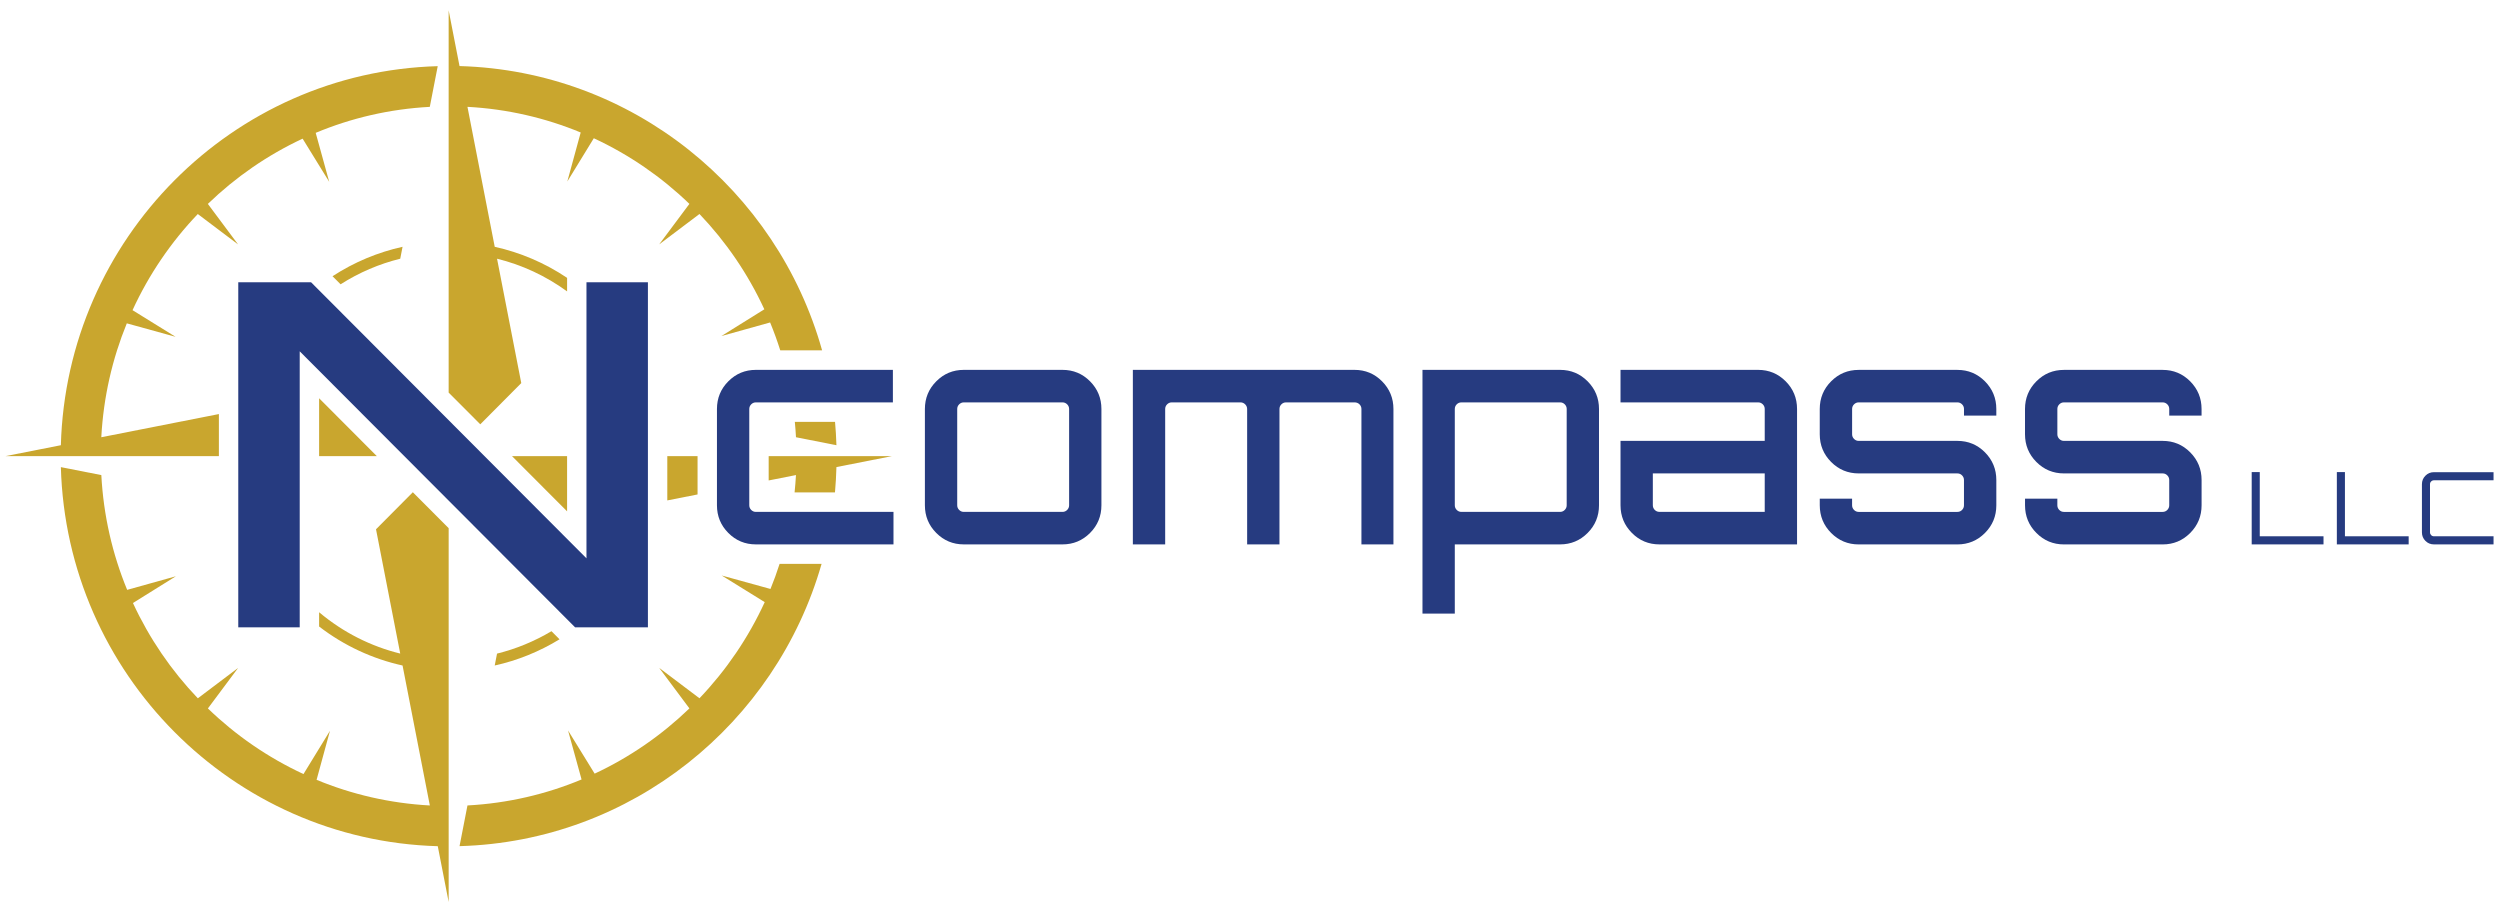
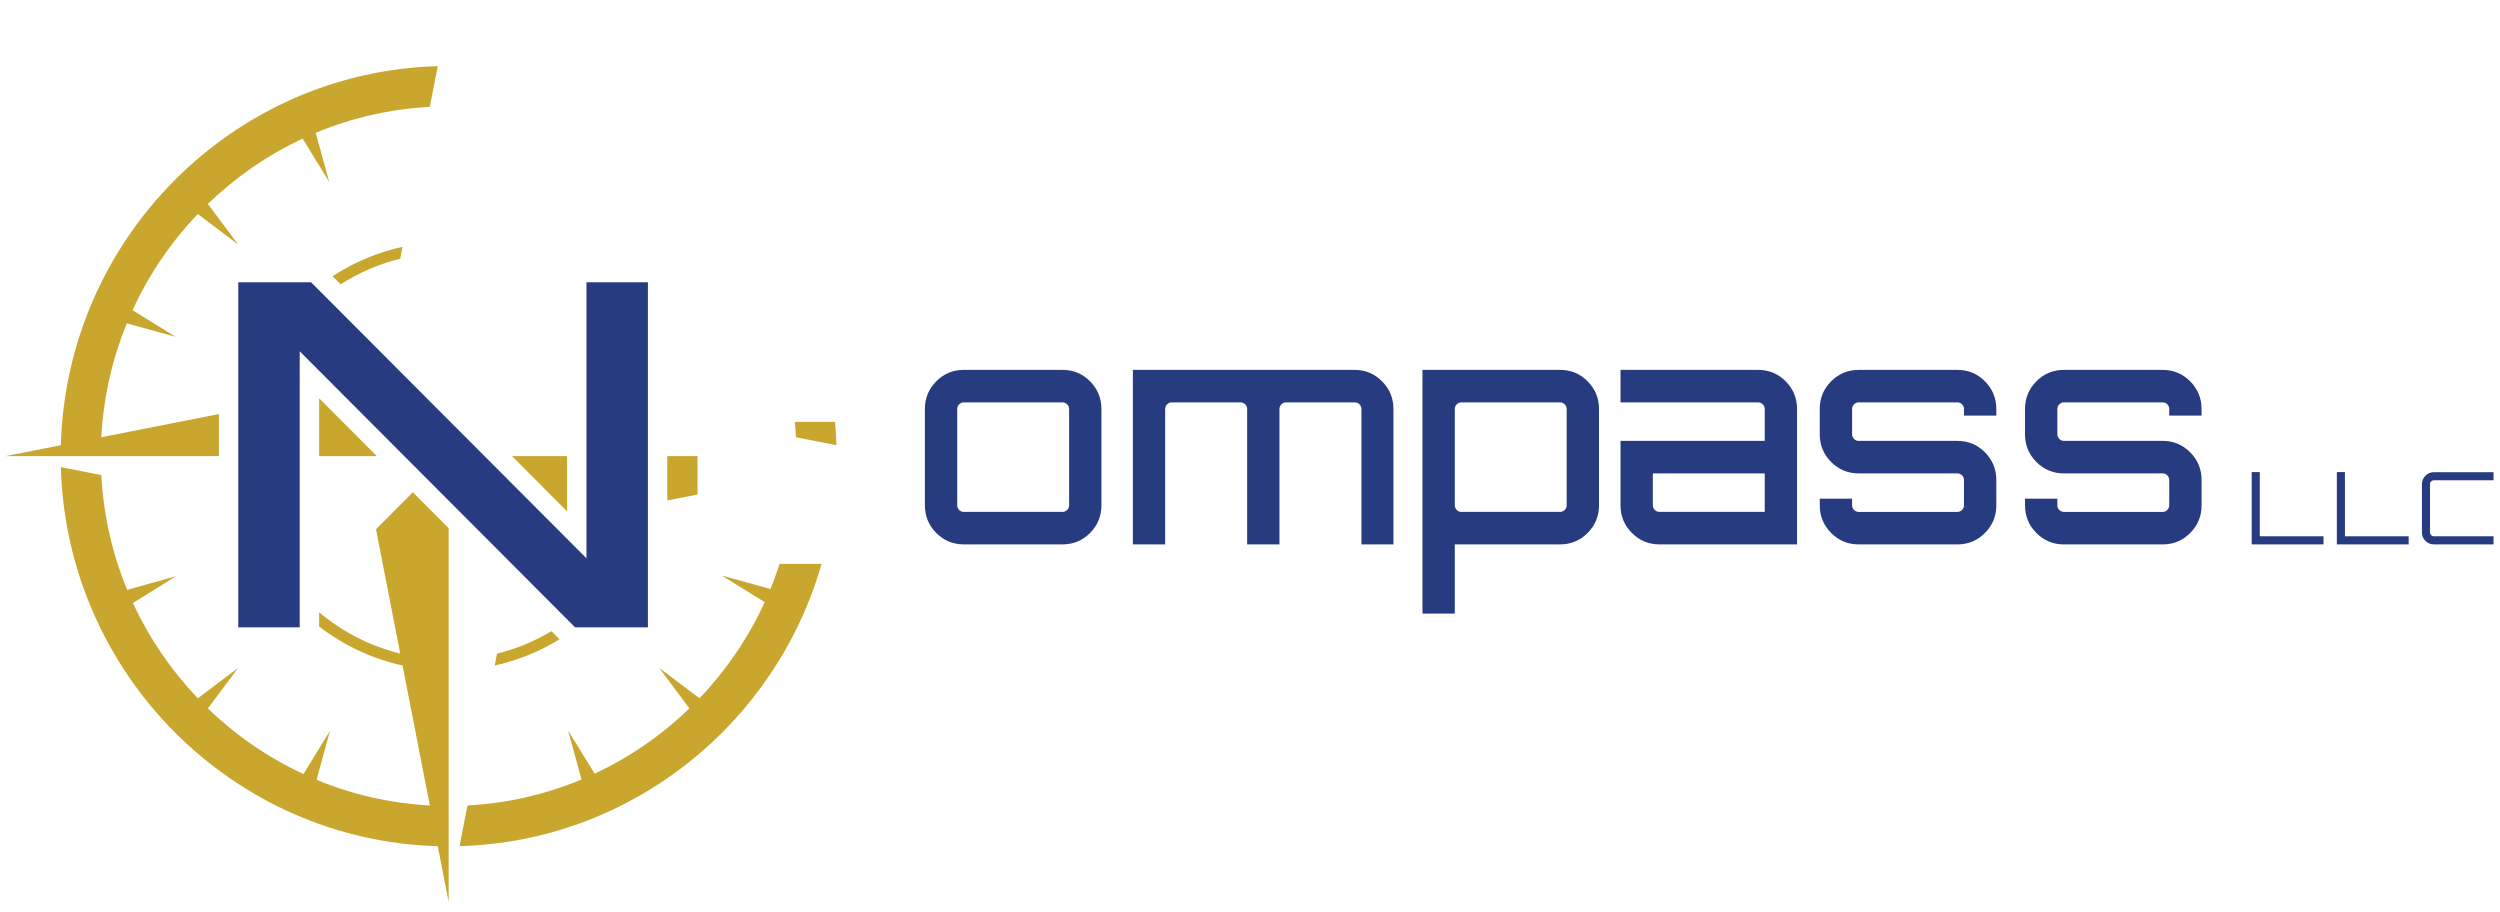
<svg xmlns="http://www.w3.org/2000/svg" width="211" height="77" viewBox="0 0 211 77" fill="none">
-   <path d="M43.995 32.334L41.95 21.836C44.042 22.35 46.051 23.275 47.863 24.594V23.451C45.974 22.183 43.902 21.305 41.755 20.83L39.453 9.017C42.82 9.199 46.037 9.951 49.011 11.182L47.881 15.319L50.117 11.668C53.111 13.057 55.834 14.937 58.185 17.207L55.635 20.626L59.035 18.061C61.275 20.406 63.133 23.12 64.51 26.105L60.886 28.363L64.998 27.215C65.315 27.983 65.6 28.768 65.853 29.568H69.385C65.586 16.014 53.364 5.982 38.783 5.576L37.866 0.871V33.135L40.536 35.811L43.997 32.33L43.995 32.334Z" fill="#C9A62E" />
  <path d="M31.734 44.665L33.779 55.162C31.321 54.557 28.975 53.389 26.933 51.673V52.878C29.061 54.515 31.469 55.614 33.976 56.169L36.278 67.981C32.911 67.8 29.694 67.047 26.72 65.817L27.85 61.679L25.614 65.331C22.62 63.942 19.897 62.062 17.546 59.792L20.096 56.373L16.697 58.937C14.457 56.592 12.599 53.879 11.221 50.894L14.845 48.636L10.733 49.784C9.49 46.772 8.733 43.511 8.552 40.098L5.137 39.426C5.617 56.855 19.618 70.935 36.948 71.419L37.867 76.129V44.577L34.843 41.545L31.736 44.67L31.734 44.665Z" fill="#C9A62E" />
  <path d="M26.933 38.499H31.805L26.933 33.614V38.499Z" fill="#C9A62E" />
  <path d="M33.976 20.83C31.905 21.288 29.9 22.117 28.065 23.314L28.744 23.995C30.318 22.993 32.02 22.27 33.78 21.836L33.976 20.83Z" fill="#C9A62E" />
  <path d="M18.474 38.499V34.947L8.55 36.903C8.731 33.517 9.479 30.281 10.703 27.29L14.817 28.427L11.186 26.179C12.567 23.167 14.436 20.428 16.694 18.064L20.093 20.629L17.543 17.21C19.875 14.957 22.573 13.088 25.541 11.703L27.786 15.347L26.645 11.212C29.639 9.962 32.882 9.2 36.275 9.019L36.944 5.584C19.618 6.067 5.617 20.148 5.137 37.576L0.454 38.499H18.474Z" fill="#C9A62E" />
  <path d="M47.862 38.499H43.215L47.862 43.158V38.499Z" fill="#C9A62E" />
  <path d="M41.754 56.169C43.662 55.747 45.511 55.004 47.225 53.957L46.544 53.273C45.094 54.134 43.547 54.77 41.95 55.164L41.754 56.17V56.169Z" fill="#C9A62E" />
  <path d="M58.874 41.732V38.499H56.32V42.235L58.874 41.732Z" fill="#C9A62E" />
  <path d="M65.026 49.708L60.912 48.572L64.543 50.82C63.161 53.831 61.292 56.57 59.035 58.934L55.636 56.37L58.186 59.789C55.854 62.041 53.156 63.91 50.188 65.296L47.943 61.651L49.084 65.787C46.09 67.036 42.847 67.798 39.454 67.98L38.785 71.415C53.304 71.01 65.486 61.059 69.341 47.593H65.797C65.567 48.31 65.311 49.017 65.029 49.708H65.026Z" fill="#C9A62E" />
-   <path d="M70.617 38.499H64.876V40.55L67.18 40.095C67.152 40.586 67.113 41.073 67.063 41.558H70.472C70.537 40.852 70.573 40.139 70.595 39.421L75.276 38.498H70.617V38.499Z" fill="#C9A62E" />
-   <path d="M67.18 36.903L70.595 37.576C70.576 36.914 70.533 36.258 70.477 35.605H67.083C67.125 36.035 67.158 36.468 67.181 36.902L67.18 36.903Z" fill="#C9A62E" />
+   <path d="M67.18 36.903L70.595 37.576C70.576 36.914 70.533 36.258 70.477 35.605H67.083C67.125 36.035 67.158 36.468 67.181 36.902L67.18 36.903" fill="#C9A62E" />
  <path d="M190.043 45.947V39.844H190.724V45.262H196.104V45.947H190.043Z" fill="#263B80" />
  <path d="M197.23 45.947V39.844H197.912V45.262H203.291V45.947H197.23Z" fill="#263B80" />
  <path d="M210.455 40.537H205.421C205.331 40.537 205.254 40.57 205.189 40.635C205.123 40.699 205.092 40.777 205.092 40.868V44.932C205.092 45.023 205.125 45.099 205.189 45.165C205.253 45.231 205.331 45.262 205.421 45.262H210.455V45.947H205.421C205.141 45.947 204.902 45.849 204.706 45.651C204.509 45.454 204.411 45.214 204.411 44.932V40.868C204.411 40.586 204.509 40.346 204.706 40.149C204.902 39.951 205.141 39.852 205.421 39.852H210.455V40.537Z" fill="#263B80" />
  <path d="M49.498 47.123V23.826H54.684V52.947H48.538L25.296 29.65V52.947H20.11V23.826H26.257L49.498 47.123Z" fill="#263B80" />
-   <path d="M63.794 43.204H75.41V45.947H63.794C62.885 45.947 62.11 45.626 61.471 44.982C60.83 44.339 60.511 43.56 60.511 42.646V34.519C60.511 33.605 60.83 32.826 61.471 32.183C62.112 31.54 62.885 31.217 63.794 31.217H75.36V33.961H63.794C63.642 33.961 63.511 34.016 63.402 34.125C63.293 34.235 63.239 34.367 63.239 34.519V42.646C63.239 42.798 63.293 42.93 63.402 43.039C63.511 43.149 63.642 43.204 63.794 43.204Z" fill="#263B80" />
  <path d="M81.344 31.217H89.678C90.586 31.217 91.361 31.539 92 32.183C92.639 32.827 92.96 33.605 92.96 34.519V42.646C92.96 43.56 92.641 44.339 92 44.982C91.359 45.624 90.586 45.947 89.678 45.947H81.344C80.436 45.947 79.661 45.626 79.022 44.982C78.381 44.339 78.061 43.56 78.061 42.646V34.519C78.061 33.605 78.381 32.826 79.022 32.183C79.662 31.54 80.436 31.217 81.344 31.217ZM89.678 33.961H81.344C81.193 33.961 81.062 34.016 80.953 34.125C80.844 34.235 80.789 34.367 80.789 34.519V42.646C80.789 42.798 80.844 42.93 80.953 43.039C81.062 43.149 81.193 43.204 81.344 43.204H89.678C89.829 43.204 89.96 43.149 90.069 43.039C90.178 42.93 90.233 42.798 90.233 42.646V34.519C90.233 34.367 90.178 34.235 90.069 34.125C89.96 34.016 89.829 33.961 89.678 33.961Z" fill="#263B80" />
  <path d="M114.323 31.217C115.232 31.217 116.007 31.539 116.646 32.183C117.285 32.827 117.606 33.605 117.606 34.519V45.947H114.905V34.519C114.905 34.367 114.85 34.235 114.741 34.125C114.632 34.016 114.493 33.961 114.325 33.961H108.542C108.391 33.961 108.26 34.016 108.151 34.125C108.041 34.235 107.987 34.367 107.987 34.519V45.947H105.259V34.519C105.259 34.367 105.204 34.235 105.095 34.125C104.986 34.016 104.855 33.961 104.704 33.961H98.896C98.745 33.961 98.614 34.016 98.505 34.125C98.396 34.235 98.341 34.367 98.341 34.519V45.947H95.613V31.217H114.325H114.323Z" fill="#263B80" />
  <path d="M131.673 31.217C132.581 31.217 133.356 31.539 133.995 32.183C134.634 32.827 134.956 33.605 134.956 34.519V42.646C134.956 43.56 134.636 44.339 133.995 44.982C133.355 45.624 132.581 45.947 131.673 45.947H122.785V51.789H120.057V31.217H131.673ZM132.228 42.646V34.519C132.228 34.367 132.173 34.235 132.064 34.125C131.955 34.016 131.824 33.961 131.673 33.961H123.339C123.188 33.961 123.057 34.016 122.948 34.125C122.839 34.235 122.785 34.367 122.785 34.519V42.646C122.785 42.798 122.839 42.93 122.948 43.039C123.057 43.149 123.188 43.204 123.339 43.204H131.673C131.824 43.204 131.955 43.149 132.064 43.039C132.173 42.93 132.228 42.798 132.228 42.646Z" fill="#263B80" />
  <path d="M148.389 31.217C149.297 31.217 150.072 31.539 150.713 32.183C151.352 32.827 151.671 33.605 151.671 34.519V45.947H140.055C139.146 45.947 138.372 45.626 137.733 44.982C137.092 44.339 136.772 43.56 136.772 42.646V37.211H148.943V34.519C148.943 34.367 148.889 34.235 148.78 34.125C148.669 34.016 148.54 33.961 148.389 33.961H136.772V31.217H148.389ZM148.943 43.204V39.953H139.499V42.644C139.499 42.796 139.553 42.928 139.662 43.038C139.772 43.148 139.903 43.202 140.054 43.202H148.942L148.943 43.204Z" fill="#263B80" />
  <path d="M168.489 34.519V35.077H165.761V34.519C165.761 34.367 165.706 34.235 165.597 34.125C165.488 34.016 165.357 33.961 165.206 33.961H156.873C156.722 33.961 156.591 34.016 156.482 34.125C156.371 34.235 156.318 34.367 156.318 34.519V36.652C156.318 36.804 156.372 36.936 156.482 37.046C156.591 37.156 156.722 37.211 156.873 37.211H165.206C166.115 37.211 166.89 37.532 167.53 38.176C168.169 38.821 168.49 39.598 168.49 40.514V42.647C168.49 43.561 168.171 44.34 167.53 44.983C166.89 45.626 166.116 45.949 165.206 45.949H156.873C155.964 45.949 155.189 45.627 154.549 44.983C153.908 44.339 153.588 43.561 153.588 42.647V42.088H156.316V42.647C156.316 42.799 156.371 42.931 156.48 43.041C156.589 43.151 156.72 43.205 156.871 43.205H165.205C165.356 43.205 165.487 43.151 165.596 43.041C165.705 42.931 165.759 42.799 165.759 42.647V40.514C165.759 40.362 165.705 40.23 165.596 40.12C165.487 40.01 165.356 39.956 165.205 39.956H156.871C155.963 39.956 155.188 39.634 154.547 38.99C153.906 38.346 153.587 37.568 153.587 36.654V34.52C153.587 33.606 153.906 32.827 154.547 32.184C155.186 31.542 155.961 31.219 156.871 31.219H165.205C166.113 31.219 166.888 31.54 167.529 32.184C168.168 32.829 168.489 33.606 168.489 34.52V34.519Z" fill="#263B80" />
  <path d="M185.812 34.519V35.077H183.084V34.519C183.084 34.367 183.03 34.235 182.921 34.125C182.811 34.016 182.681 33.961 182.529 33.961H174.196C174.045 33.961 173.914 34.016 173.805 34.125C173.694 34.235 173.641 34.367 173.641 34.519V36.652C173.641 36.804 173.696 36.936 173.805 37.046C173.914 37.156 174.045 37.211 174.196 37.211H182.529C183.438 37.211 184.213 37.532 184.853 38.176C185.493 38.821 185.814 39.598 185.814 40.514V42.647C185.814 43.561 185.494 44.34 184.853 44.983C184.213 45.626 183.44 45.949 182.529 45.949H174.196C173.287 45.949 172.513 45.627 171.872 44.983C171.231 44.339 170.912 43.561 170.912 42.647V42.088H173.64V42.647C173.64 42.799 173.694 42.931 173.803 43.041C173.912 43.151 174.043 43.205 174.195 43.205H182.528C182.679 43.205 182.81 43.151 182.919 43.041C183.028 42.931 183.083 42.799 183.083 42.647V40.514C183.083 40.362 183.028 40.23 182.919 40.12C182.81 40.01 182.679 39.956 182.528 39.956H174.195C173.286 39.956 172.511 39.634 171.87 38.99C171.23 38.346 170.91 37.568 170.91 36.654V34.52C170.91 33.606 171.23 32.827 171.87 32.184C172.509 31.542 173.284 31.219 174.195 31.219H182.528C183.437 31.219 184.211 31.54 184.852 32.184C185.491 32.829 185.812 33.606 185.812 34.52V34.519Z" fill="#263B80" />
</svg>